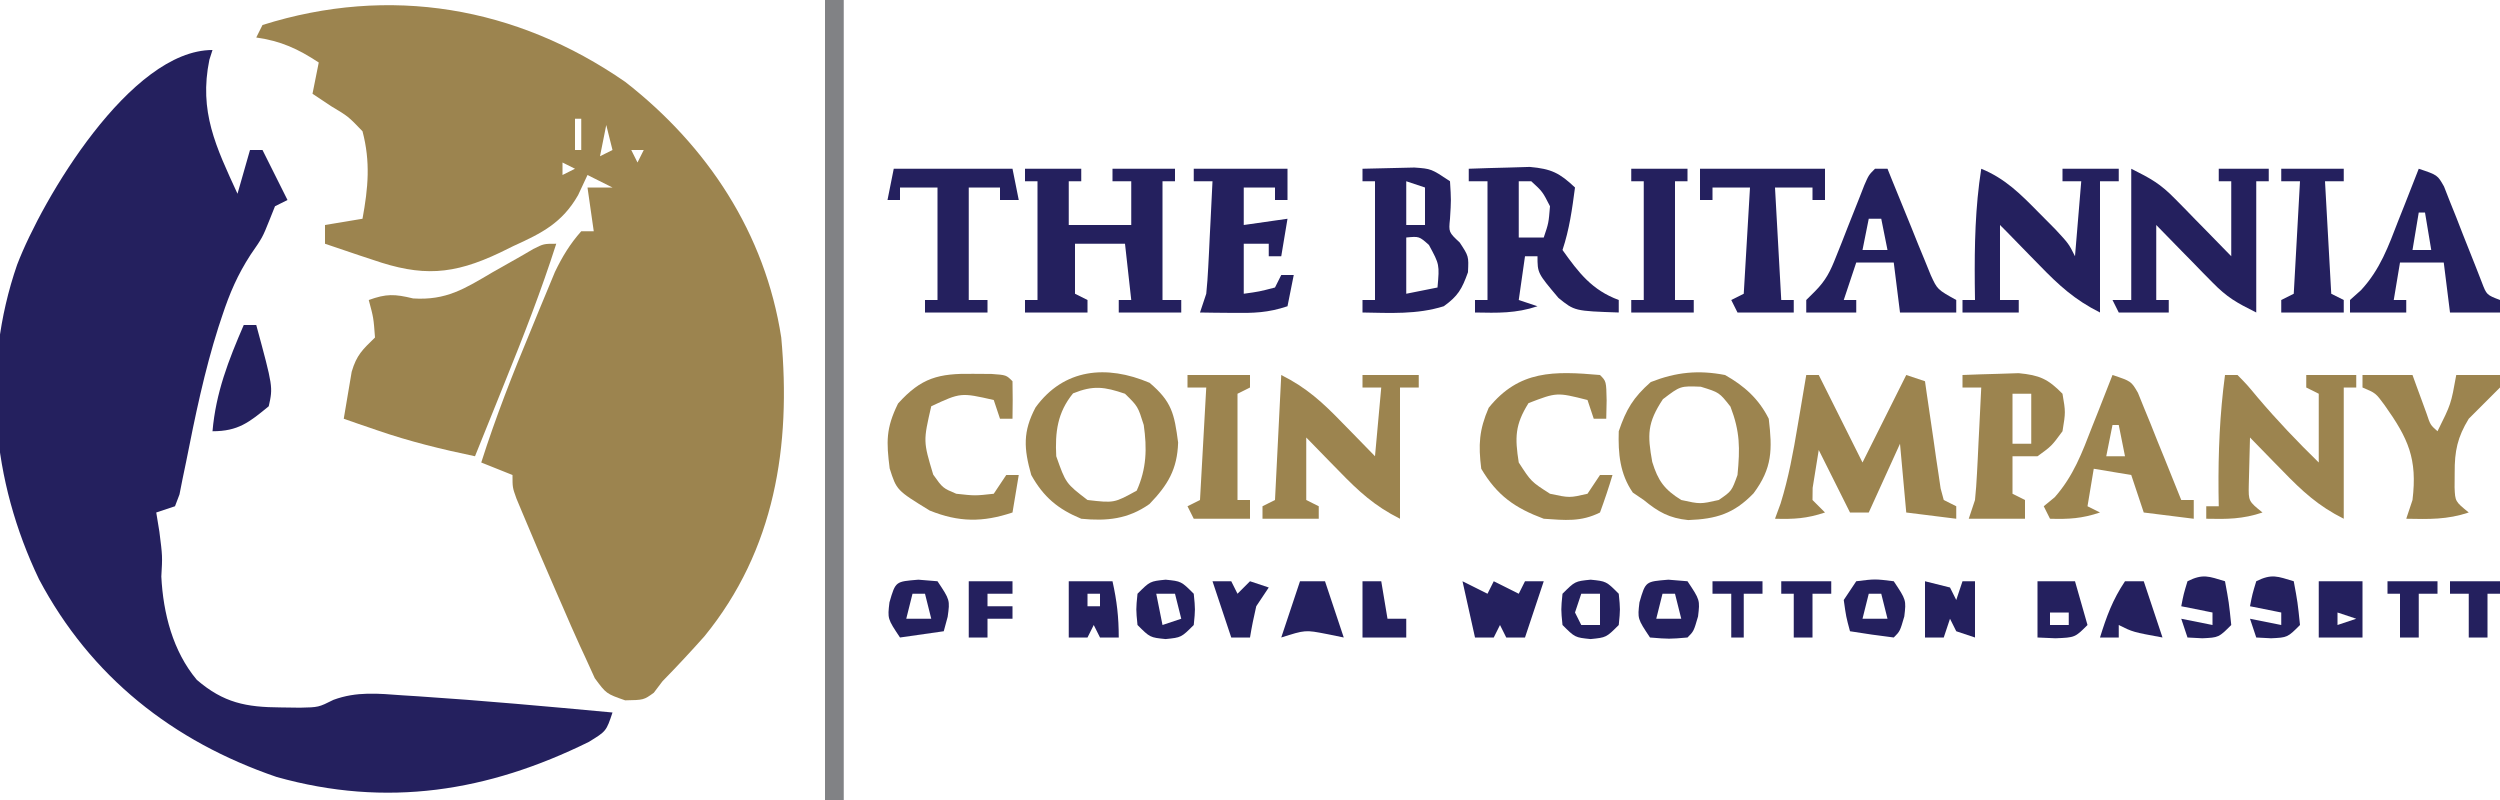
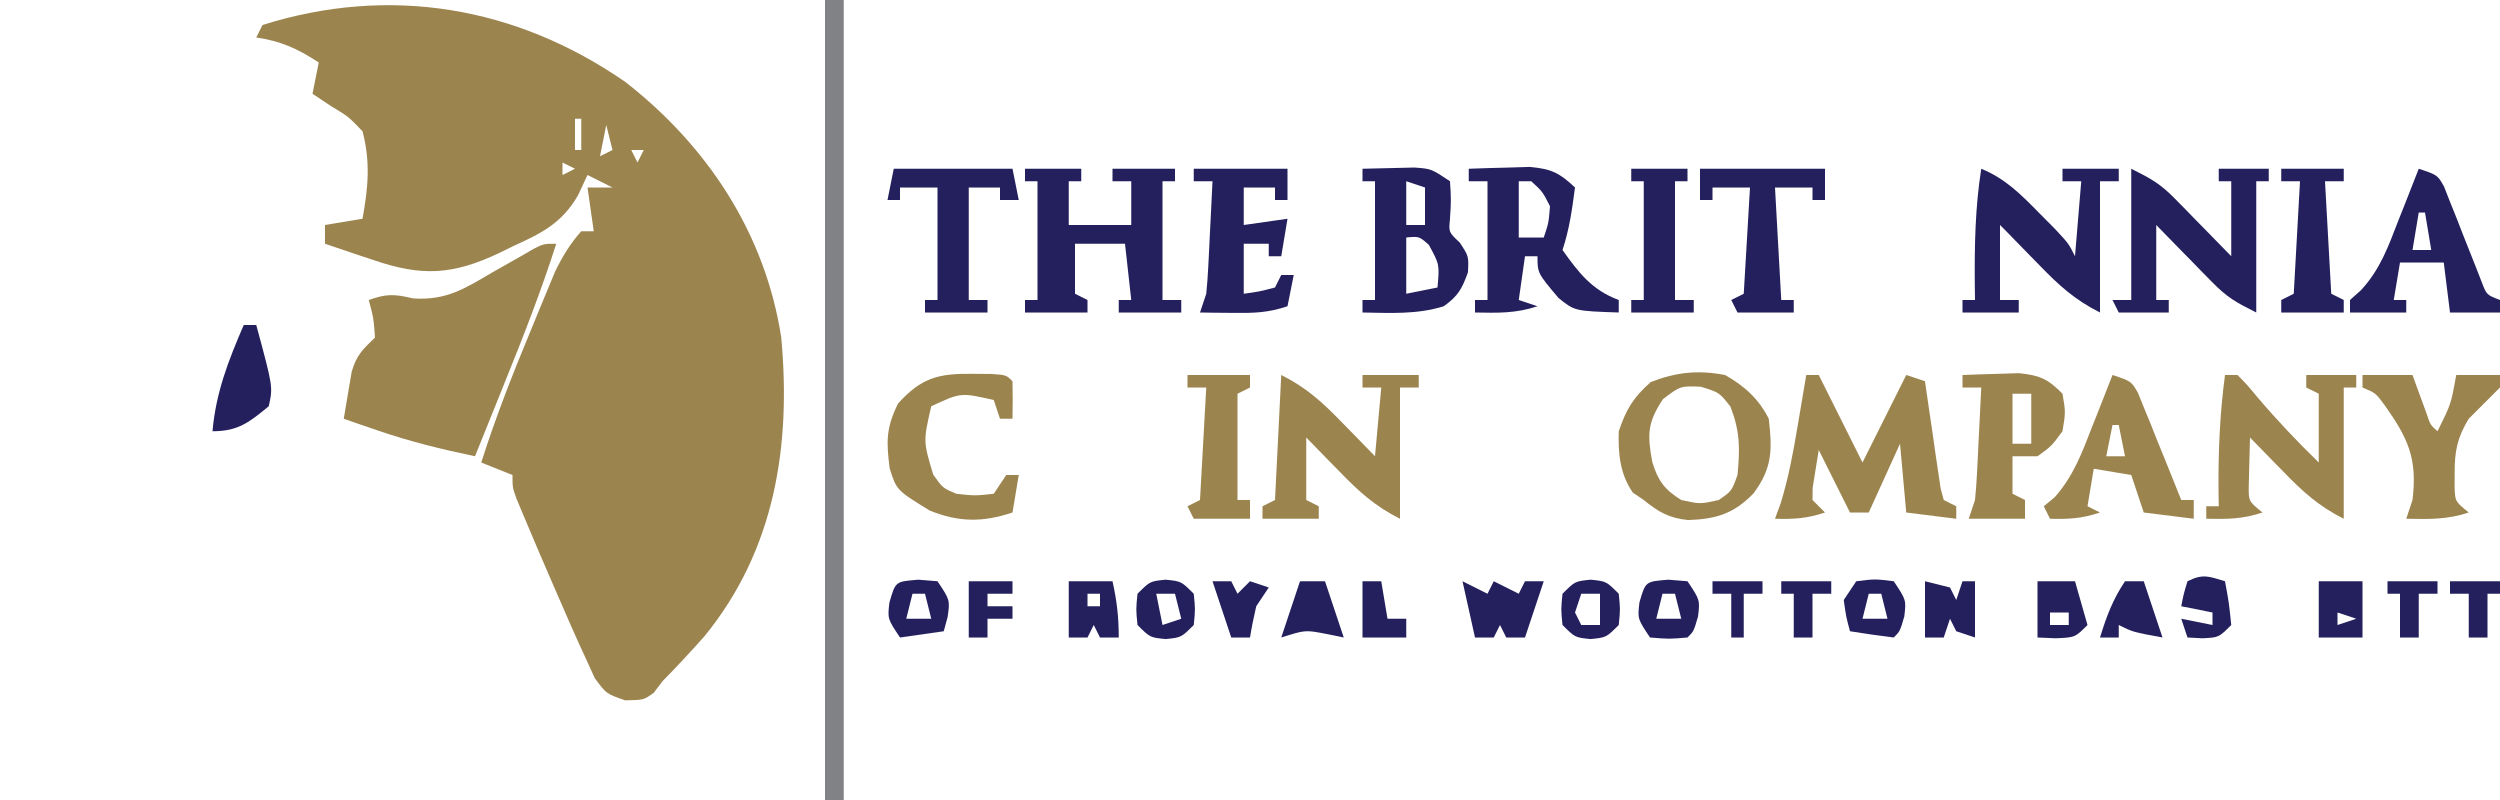
<svg xmlns="http://www.w3.org/2000/svg" version="1.1" width="400" height="128">
  <path d="M0 0 C13.159 10.255 22.389 24.246 24.957 40.895 C26.549 58.211 23.957 74.86 12.676 88.691 C10.487 91.15 8.26 93.543 5.957 95.895 C5.497 96.503 5.037 97.111 4.562 97.738 C2.957 98.895 2.957 98.895 -0.02 98.949 C-3.043 97.895 -3.043 97.895 -4.879 95.402 C-5.387 94.286 -5.895 93.17 -6.418 92.02 C-6.699 91.414 -6.98 90.808 -7.27 90.185 C-8.224 88.1 -9.136 86 -10.043 83.895 C-10.583 82.661 -10.583 82.661 -11.133 81.403 C-12.967 77.2 -14.775 72.987 -16.539 68.754 C-16.83 68.057 -17.12 67.361 -17.42 66.644 C-18.043 64.895 -18.043 64.895 -18.043 62.895 C-19.693 62.235 -21.343 61.575 -23.043 60.895 C-20.73 53.63 -17.976 46.617 -15.043 39.582 C-14.605 38.511 -14.166 37.441 -13.715 36.338 C-13.287 35.309 -12.859 34.279 -12.418 33.219 C-12.034 32.292 -11.65 31.364 -11.254 30.409 C-10.066 27.943 -8.857 25.943 -7.043 23.895 C-6.383 23.895 -5.723 23.895 -5.043 23.895 C-5.538 20.43 -5.538 20.43 -6.043 16.895 C-4.723 16.895 -3.403 16.895 -2.043 16.895 C-3.363 16.235 -4.683 15.575 -6.043 14.895 C-6.541 15.959 -7.038 17.024 -7.551 18.121 C-10.097 22.567 -13.36 24.204 -17.918 26.27 C-18.613 26.611 -19.308 26.953 -20.023 27.305 C-27.593 30.911 -32.558 31.179 -40.418 28.457 C-41.154 28.214 -41.89 27.971 -42.648 27.721 C-44.451 27.124 -46.247 26.511 -48.043 25.895 C-48.043 24.905 -48.043 23.915 -48.043 22.895 C-45.073 22.4 -45.073 22.4 -42.043 21.895 C-41.134 16.947 -40.749 12.793 -42.043 7.895 C-44.326 5.518 -44.326 5.518 -47.043 3.895 C-48.033 3.235 -49.023 2.575 -50.043 1.895 C-49.713 0.245 -49.383 -1.405 -49.043 -3.105 C-52.377 -5.296 -55.085 -6.54 -59.043 -7.105 C-58.713 -7.765 -58.383 -8.425 -58.043 -9.105 C-37.707 -15.512 -17.451 -12.075 0 0 Z M-2.043 4.895 C-1.043 6.895 -1.043 6.895 -1.043 6.895 Z M-8.043 5.895 C-8.043 7.545 -8.043 9.195 -8.043 10.895 C-7.713 10.895 -7.383 10.895 -7.043 10.895 C-7.043 9.245 -7.043 7.595 -7.043 5.895 C-7.373 5.895 -7.703 5.895 -8.043 5.895 Z M-3.043 6.895 C-3.373 8.545 -3.703 10.195 -4.043 11.895 C-3.383 11.565 -2.723 11.235 -2.043 10.895 C-2.373 9.575 -2.703 8.255 -3.043 6.895 Z M0.957 10.895 C1.287 11.555 1.617 12.215 1.957 12.895 C2.287 12.235 2.617 11.575 2.957 10.895 C2.297 10.895 1.637 10.895 0.957 10.895 Z M-5.043 11.895 C-4.043 13.895 -4.043 13.895 -4.043 13.895 Z M-10.043 12.895 C-10.043 13.555 -10.043 14.215 -10.043 14.895 C-9.383 14.565 -8.723 14.235 -8.043 13.895 C-8.703 13.565 -9.363 13.235 -10.043 12.895 Z " fill="#9C844F" transform="translate(100.043,13.105)" />
-   <path d="M0 0 C-0.165 0.516 -0.33 1.031 -0.5 1.562 C-2.198 9.841 0.54 15.475 4 23 C4.66 20.69 5.32 18.38 6 16 C6.66 16 7.32 16 8 16 C9.32 18.64 10.64 21.28 12 24 C11.01 24.495 11.01 24.495 10 25 C9.711 25.722 9.422 26.444 9.125 27.188 C8 30 8 30 6.082 32.77 C3.996 36.006 2.771 38.854 1.562 42.5 C1.356 43.121 1.15 43.743 0.938 44.383 C-1.293 51.409 -2.785 58.624 -4.213 65.85 C-4.403 66.763 -4.593 67.676 -4.789 68.617 C-4.951 69.438 -5.113 70.259 -5.28 71.105 C-5.517 71.73 -5.755 72.356 -6 73 C-7.485 73.495 -7.485 73.495 -9 74 C-8.835 75.011 -8.67 76.021 -8.5 77.062 C-8 81 -8 81 -8.188 84.25 C-7.895 90.107 -6.347 96.205 -2.504 100.781 C1.792 104.467 5.377 105.153 10.875 105.188 C12.418 105.209 12.418 105.209 13.992 105.23 C16.967 105.168 16.967 105.168 19.359 103.973 C23.065 102.608 26.508 102.967 30.375 103.25 C31.186 103.301 31.996 103.352 32.831 103.404 C43.234 104.088 53.62 105.038 64 106 C63 109 63 109 60.184 110.719 C44.077 118.658 27.89 121.269 10.25 116.312 C-6.361 110.627 -19.49 100.28 -27.754 84.691 C-35.299 68.965 -37.033 51.059 -31.262 34.359 C-27.218 23.799 -13.151 0 0 0 Z " fill="#24205E" transform="translate(34,8)" />
  <path d="M0 0 C-2.393 7.498 -5.237 14.767 -8.188 22.062 C-8.651 23.214 -9.114 24.366 -9.592 25.553 C-10.725 28.369 -11.862 31.185 -13 34 C-18.3 32.894 -23.435 31.643 -28.562 29.875 C-29.595 29.522 -30.628 29.169 -31.691 28.805 C-32.453 28.539 -33.215 28.274 -34 28 C-33.744 26.393 -33.469 24.79 -33.188 23.188 C-33.037 22.294 -32.886 21.401 -32.73 20.48 C-31.931 17.764 -30.971 16.928 -29 15 C-29.233 11.851 -29.233 11.851 -30 9 C-27.186 7.987 -25.876 8.03 -22.898 8.75 C-17.598 9.09 -14.661 7.197 -10.188 4.562 C-8.683 3.706 -7.176 2.853 -5.668 2.004 C-5.011 1.62 -4.354 1.237 -3.677 0.842 C-2 0 -2 0 0 0 Z " fill="#9C844F" transform="translate(89,39)" />
  <path d="M0 0 C0.99 0 1.98 0 3 0 C3 42.24 3 84.48 3 128 C2.01 128 1.02 128 0 128 C0 85.76 0 43.52 0 0 Z " fill="#818285" transform="translate(132,0)" />
  <path d="M0 0 C2.97 0 5.94 0 9 0 C9 0.66 9 1.32 9 2 C8.34 2 7.68 2 7 2 C7 4.31 7 6.62 7 9 C10.3 9 13.6 9 17 9 C17 6.69 17 4.38 17 2 C16.01 2 15.02 2 14 2 C14 1.34 14 0.68 14 0 C17.3 0 20.6 0 24 0 C24 0.66 24 1.32 24 2 C23.34 2 22.68 2 22 2 C22 8.27 22 14.54 22 21 C22.99 21 23.98 21 25 21 C25 21.66 25 22.32 25 23 C21.7 23 18.4 23 15 23 C15 22.34 15 21.68 15 21 C15.66 21 16.32 21 17 21 C16.67 18.03 16.34 15.06 16 12 C13.36 12 10.72 12 8 12 C8 14.64 8 17.28 8 20 C8.66 20.33 9.32 20.66 10 21 C10 21.66 10 22.32 10 23 C6.7 23 3.4 23 0 23 C0 22.34 0 21.68 0 21 C0.66 21 1.32 21 2 21 C2 14.73 2 8.46 2 2 C1.34 2 0.68 2 0 2 C0 1.34 0 0.68 0 0 Z " fill="#24205E" transform="translate(164,27)" />
  <path d="M0 0 C0.66 0 1.32 0 2 0 C4.31 4.62 6.62 9.24 9 14 C11.31 9.38 13.62 4.76 16 0 C16.99 0.33 17.98 0.66 19 1 C19.121 1.855 19.121 1.855 19.244 2.728 C19.611 5.299 19.993 7.868 20.375 10.438 C20.501 11.335 20.628 12.233 20.758 13.158 C20.887 14.012 21.016 14.866 21.148 15.746 C21.264 16.537 21.379 17.328 21.498 18.142 C21.746 19.062 21.746 19.062 22 20 C22.66 20.33 23.32 20.66 24 21 C24 21.66 24 22.32 24 23 C21.36 22.67 18.72 22.34 16 22 C15.67 18.37 15.34 14.74 15 11 C13.35 14.63 11.7 18.26 10 22 C9.01 22 8.02 22 7 22 C5.35 18.7 3.7 15.4 2 12 C1.794 13.279 1.587 14.557 1.375 15.875 C1.259 16.594 1.143 17.314 1.023 18.055 C1.016 18.697 1.008 19.339 1 20 C1.66 20.66 2.32 21.32 3 22 C0.072 22.976 -1.956 23.082 -5 23 C-4.704 22.193 -4.407 21.386 -4.102 20.555 C-2.827 16.441 -2.08 12.367 -1.375 8.125 C-1.174 6.949 -1.174 6.949 -0.969 5.75 C-0.642 3.834 -0.32 1.917 0 0 Z " fill="#9C844F" transform="translate(289,60)" />
  <path d="M0 0 C3.852 1.581 6.289 4.054 9.188 7 C10.068 7.887 10.948 8.774 11.855 9.688 C14 12 14 12 15 14 C15.33 10.04 15.66 6.08 16 2 C15.01 2 14.02 2 13 2 C13 1.34 13 0.68 13 0 C15.97 0 18.94 0 22 0 C22 0.66 22 1.32 22 2 C21.01 2 20.02 2 19 2 C19 8.93 19 15.86 19 23 C14.962 20.981 12.389 18.62 9.312 15.438 C8.814 14.93 8.316 14.423 7.803 13.9 C6.531 12.604 5.265 11.303 4 10 C3.67 9.67 3.34 9.34 3 9 C3 12.96 3 16.92 3 21 C3.99 21 4.98 21 6 21 C6 21.66 6 22.32 6 23 C3.03 23 0.06 23 -3 23 C-3 22.34 -3 21.68 -3 21 C-2.34 21 -1.68 21 -1 21 C-1.012 20.154 -1.023 19.309 -1.035 18.438 C-1.085 12.184 -0.969 6.18 0 0 Z " fill="#24205E" transform="translate(317,27)" />
  <path d="M0 0 C4.06 2.03 6.655 4.424 9.75 7.625 C10.257 8.141 10.763 8.656 11.285 9.188 C12.528 10.454 13.765 11.726 15 13 C15.33 9.37 15.66 5.74 16 2 C15.01 2 14.02 2 13 2 C13 1.34 13 0.68 13 0 C15.97 0 18.94 0 22 0 C22 0.66 22 1.32 22 2 C21.01 2 20.02 2 19 2 C19 8.93 19 15.86 19 23 C14.94 20.97 12.345 18.576 9.25 15.375 C8.743 14.859 8.237 14.344 7.715 13.812 C6.472 12.546 5.235 11.274 4 10 C4 13.3 4 16.6 4 20 C4.66 20.33 5.32 20.66 6 21 C6 21.66 6 22.32 6 23 C3.03 23 0.06 23 -3 23 C-3 22.34 -3 21.68 -3 21 C-2.34 20.67 -1.68 20.34 -1 20 C-0.67 13.4 -0.34 6.8 0 0 Z " fill="#9C844F" transform="translate(205,60)" />
  <path d="M0 0 C2.083 -0.081 4.166 -0.139 6.25 -0.188 C7.99 -0.24 7.99 -0.24 9.766 -0.293 C13.223 0.02 14.516 0.657 17 3 C16.542 6.469 16.109 9.674 15 13 C17.603 16.645 19.7 19.408 24 21 C24 21.66 24 22.32 24 23 C16.939 22.761 16.939 22.761 14.355 20.668 C11 16.694 11 16.694 11 14 C10.34 14 9.68 14 9 14 C8.67 16.31 8.34 18.62 8 21 C8.99 21.33 9.98 21.66 11 22 C7.527 23.158 4.639 23.069 1 23 C1 22.34 1 21.68 1 21 C1.66 21 2.32 21 3 21 C3 14.73 3 8.46 3 2 C2.01 2 1.02 2 0 2 C0 1.34 0 0.68 0 0 Z M8 2 C8 4.97 8 7.94 8 11 C9.32 11 10.64 11 12 11 C12.778 8.698 12.778 8.698 13 6 C11.805 3.655 11.805 3.655 10 2 C9.34 2 8.68 2 8 2 Z " fill="#24205E" transform="translate(235,27)" />
  <path d="M0 0 C0.66 0 1.32 0 2 0 C3.516 1.539 3.516 1.539 5.25 3.625 C8.347 7.274 11.575 10.659 15 14 C15 10.37 15 6.74 15 3 C14.34 2.67 13.68 2.34 13 2 C13 1.34 13 0.68 13 0 C15.64 0 18.28 0 21 0 C21 0.66 21 1.32 21 2 C20.34 2 19.68 2 19 2 C19 8.93 19 15.86 19 23 C14.94 20.97 12.345 18.576 9.25 15.375 C8.743 14.859 8.237 14.344 7.715 13.812 C6.472 12.546 5.235 11.274 4 10 C3.946 11.625 3.907 13.25 3.875 14.875 C3.84 16.232 3.84 16.232 3.805 17.617 C3.757 20.188 3.757 20.188 6 22 C2.804 23.065 0.343 23.074 -3 23 C-3 22.34 -3 21.68 -3 21 C-2.34 21 -1.68 21 -1 21 C-1.012 20.238 -1.023 19.476 -1.035 18.691 C-1.09 12.362 -0.837 6.274 0 0 Z " fill="#9C844F" transform="translate(356,60)" />
  <path d="M0 0 C3.208 1.604 4.664 2.417 7.016 4.82 C7.544 5.355 8.073 5.89 8.617 6.441 C9.156 6.997 9.695 7.553 10.25 8.125 C11.081 8.97 11.081 8.97 11.93 9.832 C13.291 11.217 14.646 12.608 16 14 C16 10.04 16 6.08 16 2 C15.34 2 14.68 2 14 2 C14 1.34 14 0.68 14 0 C16.64 0 19.28 0 22 0 C22 0.66 22 1.32 22 2 C21.34 2 20.68 2 20 2 C20 8.93 20 15.86 20 23 C16.792 21.396 15.336 20.583 12.984 18.18 C12.456 17.645 11.927 17.11 11.383 16.559 C10.844 16.003 10.305 15.447 9.75 14.875 C9.196 14.312 8.641 13.748 8.07 13.168 C6.709 11.783 5.354 10.392 4 9 C4 12.96 4 16.92 4 21 C4.66 21 5.32 21 6 21 C6 21.66 6 22.32 6 23 C3.36 23 0.72 23 -2 23 C-2.33 22.34 -2.66 21.68 -3 21 C-2.01 21 -1.02 21 0 21 C0 14.07 0 7.14 0 0 Z " fill="#24205E" transform="translate(341,27)" />
  <path d="M0 0 C3.068 1.722 5.403 3.806 7 7 C7.584 11.926 7.586 14.895 4.562 18.938 C1.406 22.206 -1.401 23.045 -5.887 23.211 C-8.904 22.91 -10.676 21.914 -13 20 C-13.578 19.608 -14.155 19.216 -14.75 18.812 C-16.822 15.808 -17.108 12.556 -17 9 C-15.8 5.466 -14.664 3.586 -11.875 1.125 C-7.833 -0.457 -4.278 -0.827 0 0 Z M-9.938 3.875 C-12.444 7.673 -12.427 9.54 -11.641 13.906 C-10.714 16.934 -9.693 18.326 -7 20 C-3.957 20.667 -3.957 20.667 -1 20 C1.068 18.58 1.068 18.58 2 16 C2.41 11.695 2.413 9.078 0.875 5.062 C-0.913 2.789 -0.913 2.789 -3.875 1.875 C-7.141 1.743 -7.141 1.743 -9.938 3.875 Z " fill="#9C844F" transform="translate(276,60)" />
-   <path d="M0 0 C3.548 3.01 3.954 4.924 4.562 9.562 C4.426 13.838 2.916 16.351 -0.023 19.395 C-3.435 21.811 -6.84 22.151 -10.938 21.75 C-14.657 20.214 -16.982 18.27 -18.938 14.75 C-20.138 10.508 -20.296 7.804 -18.25 3.938 C-13.74 -2.278 -6.906 -2.939 0 0 Z M-12.25 1.688 C-14.755 4.749 -15.14 7.91 -14.938 11.75 C-13.406 16.088 -13.406 16.088 -9.938 18.75 C-5.673 19.243 -5.673 19.243 -2.062 17.25 C-0.48 13.732 -0.401 10.505 -0.938 6.75 C-1.876 3.767 -1.876 3.767 -3.938 1.75 C-7.234 0.628 -9.007 0.373 -12.25 1.688 Z " fill="#9C844F" transform="translate(183.938,61.25)" />
  <path d="M0 0 C1.77 -0.054 3.541 -0.093 5.312 -0.125 C6.299 -0.148 7.285 -0.171 8.301 -0.195 C11 0 11 0 14 2 C14.188 5 14.188 5 14 8 C13.782 10.146 13.782 10.146 15.562 11.812 C17 14 17 14 16.875 16.562 C15.92 19.223 15.291 20.363 13 22 C8.739 23.339 4.422 23.075 0 23 C0 22.34 0 21.68 0 21 C0.66 21 1.32 21 2 21 C2 14.73 2 8.46 2 2 C1.34 2 0.68 2 0 2 C0 1.34 0 0.68 0 0 Z M7 2 C7 4.31 7 6.62 7 9 C7.99 9 8.98 9 10 9 C10 7.02 10 5.04 10 3 C9.01 2.67 8.02 2.34 7 2 Z M7 11 C7 13.97 7 16.94 7 20 C8.65 19.67 10.3 19.34 12 19 C12.328 15.327 12.328 15.327 10.625 12.188 C9.066 10.803 9.066 10.803 7 11 Z " fill="#24205E" transform="translate(218,27)" />
  <path d="M0 0 C4.95 0 9.9 0 15 0 C15 1.65 15 3.3 15 5 C14.34 5 13.68 5 13 5 C13 4.34 13 3.68 13 3 C11.35 3 9.7 3 8 3 C8 4.98 8 6.96 8 9 C11.465 8.505 11.465 8.505 15 8 C14.67 9.98 14.34 11.96 14 14 C13.34 14 12.68 14 12 14 C12 13.34 12 12.68 12 12 C10.68 12 9.36 12 8 12 C8 14.64 8 17.28 8 20 C10.473 19.656 10.473 19.656 13 19 C13.33 18.34 13.66 17.68 14 17 C14.66 17 15.32 17 16 17 C15.67 18.65 15.34 20.3 15 22 C11.851 23.05 9.612 23.101 6.312 23.062 C5.319 23.053 4.325 23.044 3.301 23.035 C2.162 23.018 2.162 23.018 1 23 C1.33 22.01 1.66 21.02 2 20 C2.145 18.593 2.246 17.182 2.316 15.77 C2.358 14.967 2.4 14.165 2.443 13.338 C2.483 12.505 2.522 11.671 2.562 10.812 C2.606 9.968 2.649 9.123 2.693 8.252 C2.799 6.168 2.9 4.084 3 2 C2.01 2 1.02 2 0 2 C0 1.34 0 0.68 0 0 Z " fill="#24205E" transform="translate(191,27)" />
  <path d="M0 0 C3 1 3 1 4.043 2.842 C4.35 3.626 4.657 4.411 4.973 5.219 C5.486 6.493 5.486 6.493 6.01 7.793 C6.357 8.686 6.705 9.58 7.062 10.5 C7.756 12.263 8.455 14.023 9.16 15.781 C9.619 16.958 9.619 16.958 10.086 18.158 C10.859 20.181 10.859 20.181 13 21 C13 21.66 13 22.32 13 23 C10.36 23 7.72 23 5 23 C4.67 20.36 4.34 17.72 4 15 C1.69 15 -0.62 15 -3 15 C-3.33 16.98 -3.66 18.96 -4 21 C-3.34 21 -2.68 21 -2 21 C-2 21.66 -2 22.32 -2 23 C-4.97 23 -7.94 23 -11 23 C-11 22.34 -11 21.68 -11 21 C-10.417 20.479 -9.835 19.958 -9.234 19.422 C-6.158 16.088 -4.87 12.442 -3.25 8.25 C-2.934 7.457 -2.618 6.664 -2.293 5.848 C-1.519 3.902 -0.758 1.952 0 0 Z M0 7 C-0.33 8.98 -0.66 10.96 -1 13 C-0.01 13 0.98 13 2 13 C1.67 11.02 1.34 9.04 1 7 C0.67 7 0.34 7 0 7 Z " fill="#24205E" transform="translate(387,27)" />
-   <path d="M0 0 C0.66 0 1.32 0 2 0 C2.227 0.565 2.453 1.13 2.687 1.712 C3.719 4.271 4.766 6.823 5.812 9.375 C6.169 10.264 6.525 11.154 6.893 12.07 C7.244 12.921 7.595 13.772 7.957 14.648 C8.436 15.827 8.436 15.827 8.925 17.029 C9.976 19.32 9.976 19.32 13 21 C13 21.66 13 22.32 13 23 C10.03 23 7.06 23 4 23 C3.67 20.36 3.34 17.72 3 15 C1.02 15 -0.96 15 -3 15 C-3.66 16.98 -4.32 18.96 -5 21 C-4.34 21 -3.68 21 -3 21 C-3 21.66 -3 22.32 -3 23 C-5.64 23 -8.28 23 -11 23 C-11 22.34 -11 21.68 -11 21 C-10.542 20.546 -10.084 20.092 -9.612 19.624 C-7.824 17.823 -7.134 16.373 -6.211 14.023 C-5.758 12.894 -5.758 12.894 -5.297 11.742 C-4.993 10.961 -4.688 10.18 -4.375 9.375 C-3.76 7.819 -3.143 6.265 -2.523 4.711 C-2.255 4.023 -1.986 3.335 -1.708 2.626 C-1 1 -1 1 0 0 Z M-1 8 C-1.33 9.65 -1.66 11.3 -2 13 C-0.68 13 0.64 13 2 13 C1.67 11.35 1.34 9.7 1 8 C0.34 8 -0.32 8 -1 8 Z " fill="#24205E" transform="translate(300,27)" />
  <path d="M0 0 C3 1 3 1 4.075 2.858 C4.394 3.648 4.714 4.439 5.043 5.254 C5.394 6.108 5.746 6.962 6.107 7.842 C6.464 8.74 6.82 9.637 7.188 10.562 C7.556 11.464 7.924 12.366 8.303 13.295 C9.212 15.526 10.11 17.761 11 20 C11.66 20 12.32 20 13 20 C13 20.99 13 21.98 13 23 C10.36 22.67 7.72 22.34 5 22 C4.34 20.02 3.68 18.04 3 16 C0.03 15.505 0.03 15.505 -3 15 C-3.33 16.98 -3.66 18.96 -4 21 C-3.34 21.33 -2.68 21.66 -2 22 C-4.928 22.976 -6.956 23.082 -10 23 C-10.33 22.34 -10.66 21.68 -11 21 C-10.417 20.52 -9.835 20.041 -9.234 19.547 C-6.229 16.121 -4.879 12.467 -3.25 8.25 C-2.934 7.457 -2.618 6.664 -2.293 5.848 C-1.519 3.902 -0.758 1.952 0 0 Z M0 8 C-0.33 9.65 -0.66 11.3 -1 13 C-0.01 13 0.98 13 2 13 C1.67 11.35 1.34 9.7 1 8 C0.67 8 0.34 8 0 8 Z " fill="#9C844F" transform="translate(338,60)" />
-   <path d="M0 0 C1 1 1 1 1.062 4.062 C1.042 5.032 1.021 6.001 1 7 C0.34 7 -0.32 7 -1 7 C-1.33 6.01 -1.66 5.02 -2 4 C-6.913 2.758 -6.913 2.758 -11.438 4.5 C-13.602 7.963 -13.634 9.984 -13 14 C-11.02 17.063 -11.02 17.063 -8 19 C-4.872 19.668 -4.872 19.668 -2 19 C-1.34 18.01 -0.68 17.02 0 16 C0.66 16 1.32 16 2 16 C1.398 18.02 0.727 20.021 0 22 C-3.072 23.536 -5.602 23.227 -9 23 C-13.623 21.278 -16.475 19.274 -19 15 C-19.479 11.17 -19.344 8.796 -17.812 5.25 C-12.933 -0.808 -7.336 -0.64 0 0 Z " fill="#9C844F" transform="translate(256,60)" />
  <path d="M0 0 C0.973 0.006 1.946 0.013 2.949 0.02 C5.312 0.188 5.312 0.188 6.312 1.188 C6.353 3.187 6.355 5.188 6.312 7.188 C5.652 7.188 4.992 7.188 4.312 7.188 C3.982 6.197 3.652 5.207 3.312 4.188 C-1.969 2.988 -1.969 2.988 -6.688 5.188 C-7.976 10.791 -7.976 10.791 -6.375 16.125 C-4.849 18.277 -4.849 18.277 -2.688 19.188 C0.312 19.521 0.312 19.521 3.312 19.188 C3.973 18.198 4.633 17.207 5.312 16.188 C5.973 16.188 6.633 16.188 7.312 16.188 C6.982 18.168 6.652 20.148 6.312 22.188 C1.546 23.776 -2.261 23.764 -6.938 21.875 C-12.229 18.628 -12.229 18.628 -13.34 15.137 C-13.879 10.857 -13.953 8.729 -12 4.75 C-8.266 0.612 -5.516 -0.081 0 0 Z " fill="#9C844F" transform="translate(155.688,59.812)" />
  <path d="M0 0 C6.27 0 12.54 0 19 0 C19.33 1.65 19.66 3.3 20 5 C19.01 5 18.02 5 17 5 C17 4.34 17 3.68 17 3 C15.35 3 13.7 3 12 3 C12 8.94 12 14.88 12 21 C12.99 21 13.98 21 15 21 C15 21.66 15 22.32 15 23 C11.7 23 8.4 23 5 23 C5 22.34 5 21.68 5 21 C5.66 21 6.32 21 7 21 C7 15.06 7 9.12 7 3 C5.02 3 3.04 3 1 3 C1 3.66 1 4.32 1 5 C0.34 5 -0.32 5 -1 5 C-0.67 3.35 -0.34 1.7 0 0 Z " fill="#24205E" transform="translate(143,27)" />
-   <path d="M0 0 C2.64 0 5.28 0 8 0 C8.205 0.566 8.41 1.132 8.621 1.715 C8.891 2.448 9.16 3.182 9.438 3.938 C9.838 5.034 9.838 5.034 10.246 6.152 C10.854 7.983 10.854 7.983 12 9 C14.162 4.662 14.162 4.662 15 0 C17.31 0 19.62 0 22 0 C22 0.66 22 1.32 22 2 C20.333 3.667 18.667 5.333 17 7 C15.192 9.953 14.727 12.178 14.75 15.625 C14.745 16.401 14.74 17.177 14.734 17.977 C14.821 20.227 14.821 20.227 17 22 C13.527 23.158 10.639 23.069 7 23 C7.33 22.01 7.66 21.02 8 20 C8.798 13.385 7.338 10.179 3.508 4.785 C2.108 2.889 2.108 2.889 0 2 C0 1.34 0 0.68 0 0 Z " fill="#9C844F" transform="translate(378,60)" />
+   <path d="M0 0 C2.64 0 5.28 0 8 0 C8.205 0.566 8.41 1.132 8.621 1.715 C9.838 5.034 9.838 5.034 10.246 6.152 C10.854 7.983 10.854 7.983 12 9 C14.162 4.662 14.162 4.662 15 0 C17.31 0 19.62 0 22 0 C22 0.66 22 1.32 22 2 C20.333 3.667 18.667 5.333 17 7 C15.192 9.953 14.727 12.178 14.75 15.625 C14.745 16.401 14.74 17.177 14.734 17.977 C14.821 20.227 14.821 20.227 17 22 C13.527 23.158 10.639 23.069 7 23 C7.33 22.01 7.66 21.02 8 20 C8.798 13.385 7.338 10.179 3.508 4.785 C2.108 2.889 2.108 2.889 0 2 C0 1.34 0 0.68 0 0 Z " fill="#9C844F" transform="translate(378,60)" />
  <path d="M0 0 C1.916 -0.081 3.833 -0.139 5.75 -0.188 C7.351 -0.24 7.351 -0.24 8.984 -0.293 C12.337 0.033 13.66 0.615 16 3 C16.5 5.938 16.5 5.938 16 9 C14.25 11.375 14.25 11.375 12 13 C10.68 13 9.36 13 8 13 C8 12.34 8 11.68 8 11 C8.99 11 9.98 11 11 11 C11 8.36 11 5.72 11 3 C10.01 3 9.02 3 8 3 C8 8.28 8 13.56 8 19 C8.66 19.33 9.32 19.66 10 20 C10 20.99 10 21.98 10 23 C7.03 23 4.06 23 1 23 C1.33 22.01 1.66 21.02 2 20 C2.145 18.593 2.246 17.182 2.316 15.77 C2.358 14.967 2.4 14.165 2.443 13.338 C2.483 12.505 2.522 11.671 2.562 10.812 C2.606 9.968 2.649 9.123 2.693 8.252 C2.799 6.168 2.9 4.084 3 2 C2.01 2 1.02 2 0 2 C0 1.34 0 0.68 0 0 Z " fill="#9C844F" transform="translate(314,60)" />
  <path d="M0 0 C6.6 0 13.2 0 20 0 C20 1.65 20 3.3 20 5 C19.34 5 18.68 5 18 5 C18 4.34 18 3.68 18 3 C16.02 3 14.04 3 12 3 C12.33 8.94 12.66 14.88 13 21 C13.66 21 14.32 21 15 21 C15 21.66 15 22.32 15 23 C12.03 23 9.06 23 6 23 C5.67 22.34 5.34 21.68 5 21 C5.66 20.67 6.32 20.34 7 20 C7.33 14.39 7.66 8.78 8 3 C6.02 3 4.04 3 2 3 C2 3.66 2 4.32 2 5 C1.34 5 0.68 5 0 5 C0 3.35 0 1.7 0 0 Z " fill="#24205E" transform="translate(272,27)" />
  <path d="M0 0 C2.97 0 5.94 0 9 0 C9 0.66 9 1.32 9 2 C8.34 2 7.68 2 7 2 C7 8.27 7 14.54 7 21 C7.99 21 8.98 21 10 21 C10 21.66 10 22.32 10 23 C6.7 23 3.4 23 0 23 C0 22.34 0 21.68 0 21 C0.66 21 1.32 21 2 21 C2 14.73 2 8.46 2 2 C1.34 2 0.68 2 0 2 C0 1.34 0 0.68 0 0 Z " fill="#24205E" transform="translate(261,27)" />
  <path d="M0 0 C3.3 0 6.6 0 10 0 C10 0.66 10 1.32 10 2 C9.01 2.495 9.01 2.495 8 3 C8 8.61 8 14.22 8 20 C8.66 20 9.32 20 10 20 C10 20.99 10 21.98 10 23 C7.03 23 4.06 23 1 23 C0.67 22.34 0.34 21.68 0 21 C0.66 20.67 1.32 20.34 2 20 C2.495 11.09 2.495 11.09 3 2 C2.01 2 1.02 2 0 2 C0 1.34 0 0.68 0 0 Z " fill="#9C844F" transform="translate(190,60)" />
  <path d="M0 0 C3.3 0 6.6 0 10 0 C10 0.66 10 1.32 10 2 C9.01 2 8.02 2 7 2 C7.33 7.94 7.66 13.88 8 20 C8.66 20.33 9.32 20.66 10 21 C10 21.66 10 22.32 10 23 C6.7 23 3.4 23 0 23 C0 22.34 0 21.68 0 21 C0.66 20.67 1.32 20.34 2 20 C2.495 11.09 2.495 11.09 3 2 C2.01 2 1.02 2 0 2 C0 1.34 0 0.68 0 0 Z " fill="#24205E" transform="translate(365,27)" />
  <path d="M0 0 C0.66 0 1.32 0 2 0 C4.687 9.908 4.687 9.908 4 13 C0.868 15.575 -0.894 17 -5 17 C-4.462 10.818 -2.454 5.673 0 0 Z " fill="#24205E" transform="translate(39,52)" />
  <path d="M0 0 C1.98 0.99 1.98 0.99 4 2 C4.33 1.34 4.66 0.68 5 0 C6.32 0.66 7.64 1.32 9 2 C9.33 1.34 9.66 0.68 10 0 C10.99 0 11.98 0 13 0 C12.01 2.97 11.02 5.94 10 9 C9.01 9 8.02 9 7 9 C6.67 8.34 6.34 7.68 6 7 C5.67 7.66 5.34 8.32 5 9 C4.01 9 3.02 9 2 9 C1.34 6.03 0.68 3.06 0 0 Z " fill="#24205E" transform="translate(234,93)" />
  <path d="M0 0 C2.31 0 4.62 0 7 0 C7.701 3.153 8 5.727 8 9 C7.01 9 6.02 9 5 9 C4.67 8.34 4.34 7.68 4 7 C3.67 7.66 3.34 8.32 3 9 C2.01 9 1.02 9 0 9 C0 6.03 0 3.06 0 0 Z M3 2 C3 2.66 3 3.32 3 4 C3.66 4 4.32 4 5 4 C5 3.34 5 2.68 5 2 C4.34 2 3.68 2 3 2 Z " fill="#24205E" transform="translate(171,93)" />
  <path d="M0 0 C1.011 0.083 2.021 0.165 3.062 0.25 C5.062 3.25 5.062 3.25 4.75 5.875 C4.062 8.25 4.062 8.25 3.062 9.25 C0.125 9.5 0.125 9.5 -2.938 9.25 C-4.938 6.25 -4.938 6.25 -4.625 3.625 C-3.638 0.217 -3.646 0.31 0 0 Z M-0.938 2.25 C-1.268 3.57 -1.597 4.89 -1.938 6.25 C-0.618 6.25 0.703 6.25 2.062 6.25 C1.732 4.93 1.403 3.61 1.062 2.25 C0.403 2.25 -0.258 2.25 -0.938 2.25 Z " fill="#24205E" transform="translate(266.938,92.75)" />
  <path d="M0 0 C3 -0.375 3 -0.375 6 0 C8 3 8 3 7.688 5.625 C7 8 7 8 6 9 C3.661 8.713 1.326 8.381 -1 8 C-1.625 5.688 -1.625 5.688 -2 3 C-1.34 2.01 -0.68 1.02 0 0 Z M2 2 C1.67 3.32 1.34 4.64 1 6 C2.32 6 3.64 6 5 6 C4.67 4.68 4.34 3.36 4 2 C3.34 2 2.68 2 2 2 Z " fill="#24205E" transform="translate(297,93)" />
  <path d="M0 0 C1.011 0.083 2.021 0.165 3.062 0.25 C5.062 3.25 5.062 3.25 4.688 5.938 C4.481 6.701 4.275 7.464 4.062 8.25 C1.752 8.58 -0.557 8.91 -2.938 9.25 C-4.938 6.25 -4.938 6.25 -4.625 3.625 C-3.638 0.217 -3.646 0.31 0 0 Z M-0.938 2.25 C-1.268 3.57 -1.597 4.89 -1.938 6.25 C-0.618 6.25 0.703 6.25 2.062 6.25 C1.732 4.93 1.403 3.61 1.062 2.25 C0.403 2.25 -0.258 2.25 -0.938 2.25 Z " fill="#24205E" transform="translate(146.938,92.75)" />
  <path d="M0 0 C1.32 0.33 2.64 0.66 4 1 C4.33 1.66 4.66 2.32 5 3 C5.33 2.01 5.66 1.02 6 0 C6.66 0 7.32 0 8 0 C8 2.97 8 5.94 8 9 C7.01 8.67 6.02 8.34 5 8 C4.67 7.34 4.34 6.68 4 6 C3.67 6.99 3.34 7.98 3 9 C2.01 9 1.02 9 0 9 C0 6.03 0 3.06 0 0 Z " fill="#24205E" transform="translate(308,93)" />
  <path d="M0 0 C2.31 0 4.62 0 7 0 C7 2.97 7 5.94 7 9 C4.69 9 2.38 9 0 9 C0 6.03 0 3.06 0 0 Z M3 5 C3 5.66 3 6.32 3 7 C3.99 6.67 4.98 6.34 6 6 C5.01 5.67 4.02 5.34 3 5 Z " fill="#24205E" transform="translate(371,93)" />
  <path d="M0 0 C1.98 0 3.96 0 6 0 C6.66 2.31 7.32 4.62 8 7 C6 9 6 9 2.875 9.125 C1.452 9.063 1.452 9.063 0 9 C0 6.03 0 3.06 0 0 Z M2 5 C2 5.66 2 6.32 2 7 C2.99 7 3.98 7 5 7 C5 6.34 5 5.68 5 5 C4.01 5 3.02 5 2 5 Z " fill="#24205E" transform="translate(326,93)" />
  <path d="M0 0 C0.99 0 1.98 0 3 0 C3.99 2.97 4.98 5.94 6 9 C1.25 8.125 1.25 8.125 -1 7 C-1 7.66 -1 8.32 -1 9 C-1.99 9 -2.98 9 -4 9 C-2.941 5.597 -1.991 2.986 0 0 Z " fill="#24205E" transform="translate(340,93)" />
  <path d="M0 0 C2.5 0.25 2.5 0.25 4.5 2.25 C4.75 4.75 4.75 4.75 4.5 7.25 C2.5 9.25 2.5 9.25 0 9.5 C-2.5 9.25 -2.5 9.25 -4.5 7.25 C-4.75 4.75 -4.75 4.75 -4.5 2.25 C-2.5 0.25 -2.5 0.25 0 0 Z M-1.5 2.25 C-1.83 3.24 -2.16 4.23 -2.5 5.25 C-2.17 5.91 -1.84 6.57 -1.5 7.25 C-0.51 7.25 0.48 7.25 1.5 7.25 C1.5 5.6 1.5 3.95 1.5 2.25 C0.51 2.25 -0.48 2.25 -1.5 2.25 Z " fill="#24205E" transform="translate(254.5,92.75)" />
  <path d="M0 0 C1.32 0 2.64 0 4 0 C4.99 2.97 5.98 5.94 7 9 C6.093 8.814 5.185 8.629 4.25 8.438 C0.849 7.776 0.849 7.776 -3 9 C-2.01 6.03 -1.02 3.06 0 0 Z " fill="#24205E" transform="translate(208,93)" />
  <path d="M0 0 C2.5 0.25 2.5 0.25 4.5 2.25 C4.75 4.75 4.75 4.75 4.5 7.25 C2.5 9.25 2.5 9.25 0 9.5 C-2.5 9.25 -2.5 9.25 -4.5 7.25 C-4.75 4.75 -4.75 4.75 -4.5 2.25 C-2.5 0.25 -2.5 0.25 0 0 Z M-1.5 2.25 C-1.17 3.9 -0.84 5.55 -0.5 7.25 C0.49 6.92 1.48 6.59 2.5 6.25 C2.17 4.93 1.84 3.61 1.5 2.25 C0.51 2.25 -0.48 2.25 -1.5 2.25 Z " fill="#24205E" transform="translate(186.5,92.75)" />
-   <path d="M0 0 C0.625 3.375 0.625 3.375 1 7 C-1 9 -1 9 -3.625 9.125 C-4.409 9.084 -5.192 9.043 -6 9 C-6.33 8.01 -6.66 7.02 -7 6 C-4.525 6.495 -4.525 6.495 -2 7 C-2 6.34 -2 5.68 -2 5 C-3.65 4.67 -5.3 4.34 -7 4 C-6.625 2.062 -6.625 2.062 -6 0 C-3.509 -1.245 -2.589 -0.777 0 0 Z " fill="#24205E" transform="translate(367,93)" />
  <path d="M0 0 C0.625 3.375 0.625 3.375 1 7 C-1 9 -1 9 -3.625 9.125 C-4.409 9.084 -5.192 9.043 -6 9 C-6.33 8.01 -6.66 7.02 -7 6 C-4.525 6.495 -4.525 6.495 -2 7 C-2 6.34 -2 5.68 -2 5 C-3.65 4.67 -5.3 4.34 -7 4 C-6.625 2.062 -6.625 2.062 -6 0 C-3.509 -1.245 -2.589 -0.777 0 0 Z " fill="#24205E" transform="translate(356,93)" />
  <path d="M0 0 C2.31 0 4.62 0 7 0 C7 0.66 7 1.32 7 2 C5.68 2 4.36 2 3 2 C3 2.66 3 3.32 3 4 C4.32 4 5.64 4 7 4 C7 4.66 7 5.32 7 6 C5.68 6 4.36 6 3 6 C3 6.99 3 7.98 3 9 C2.01 9 1.02 9 0 9 C0 6.03 0 3.06 0 0 Z " fill="#24205E" transform="translate(155,93)" />
  <path d="M0 0 C0.99 0 1.98 0 3 0 C3.33 1.98 3.66 3.96 4 6 C4.99 6 5.98 6 7 6 C7 6.99 7 7.98 7 9 C4.69 9 2.38 9 0 9 C0 6.03 0 3.06 0 0 Z " fill="#24205E" transform="translate(218,93)" />
  <path d="M0 0 C0.99 0 1.98 0 3 0 C3.33 0.66 3.66 1.32 4 2 C4.66 1.34 5.32 0.68 6 0 C6.99 0.33 7.98 0.66 9 1 C8.01 2.485 8.01 2.485 7 4 C6.615 5.655 6.272 7.322 6 9 C5.01 9 4.02 9 3 9 C2.01 6.03 1.02 3.06 0 0 Z " fill="#24205E" transform="translate(194,93)" />
  <path d="M0 0 C2.64 0 5.28 0 8 0 C8 0.66 8 1.32 8 2 C7.34 2 6.68 2 6 2 C6 4.31 6 6.62 6 9 C5.01 9 4.02 9 3 9 C3 6.69 3 4.38 3 2 C2.01 2 1.02 2 0 2 C0 1.34 0 0.68 0 0 Z " fill="#24205E" transform="translate(392,93)" />
  <path d="M0 0 C2.64 0 5.28 0 8 0 C8 0.66 8 1.32 8 2 C7.01 2 6.02 2 5 2 C5 4.31 5 6.62 5 9 C4.01 9 3.02 9 2 9 C2 6.69 2 4.38 2 2 C1.34 2 0.68 2 0 2 C0 1.34 0 0.68 0 0 Z " fill="#24205E" transform="translate(382,93)" />
  <path d="M0 0 C2.64 0 5.28 0 8 0 C8 0.66 8 1.32 8 2 C7.01 2 6.02 2 5 2 C5 4.31 5 6.62 5 9 C4.01 9 3.02 9 2 9 C2 6.69 2 4.38 2 2 C1.34 2 0.68 2 0 2 C0 1.34 0 0.68 0 0 Z " fill="#24205E" transform="translate(285,93)" />
  <path d="M0 0 C2.64 0 5.28 0 8 0 C8 0.66 8 1.32 8 2 C7.01 2 6.02 2 5 2 C5 4.31 5 6.62 5 9 C4.34 9 3.68 9 3 9 C3 6.69 3 4.38 3 2 C2.01 2 1.02 2 0 2 C0 1.34 0 0.68 0 0 Z " fill="#24205E" transform="translate(274,93)" />
</svg>